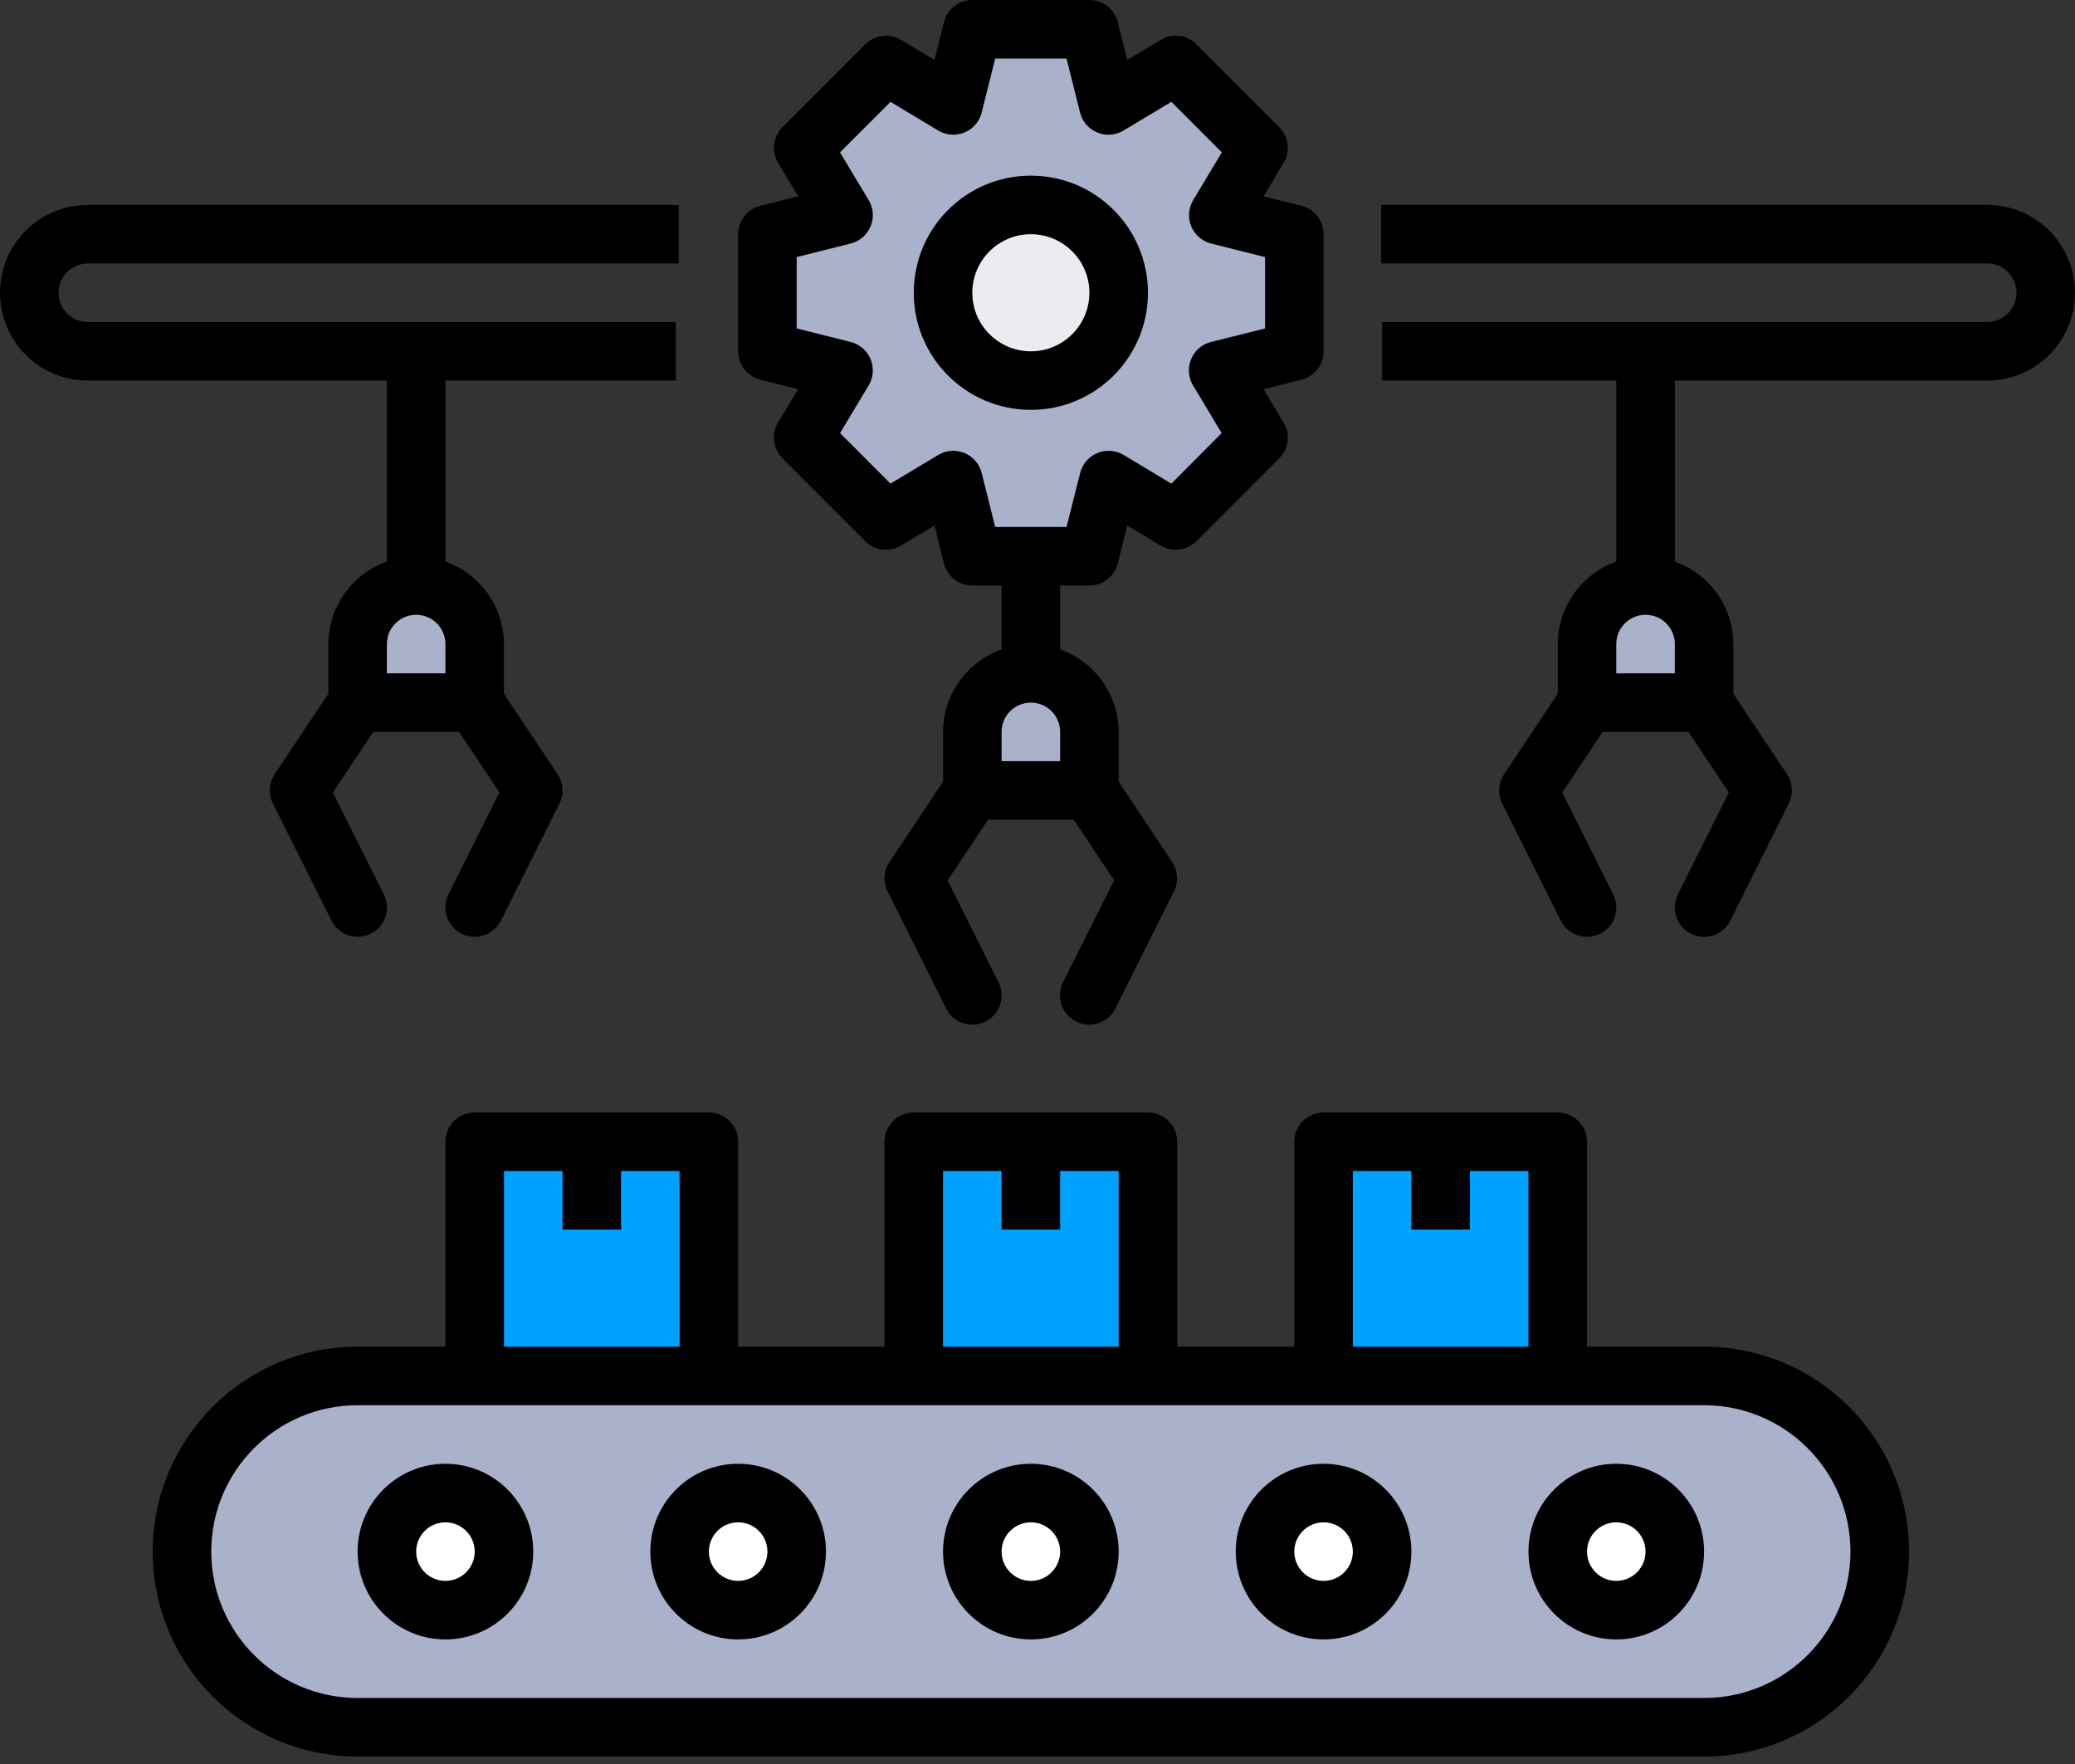
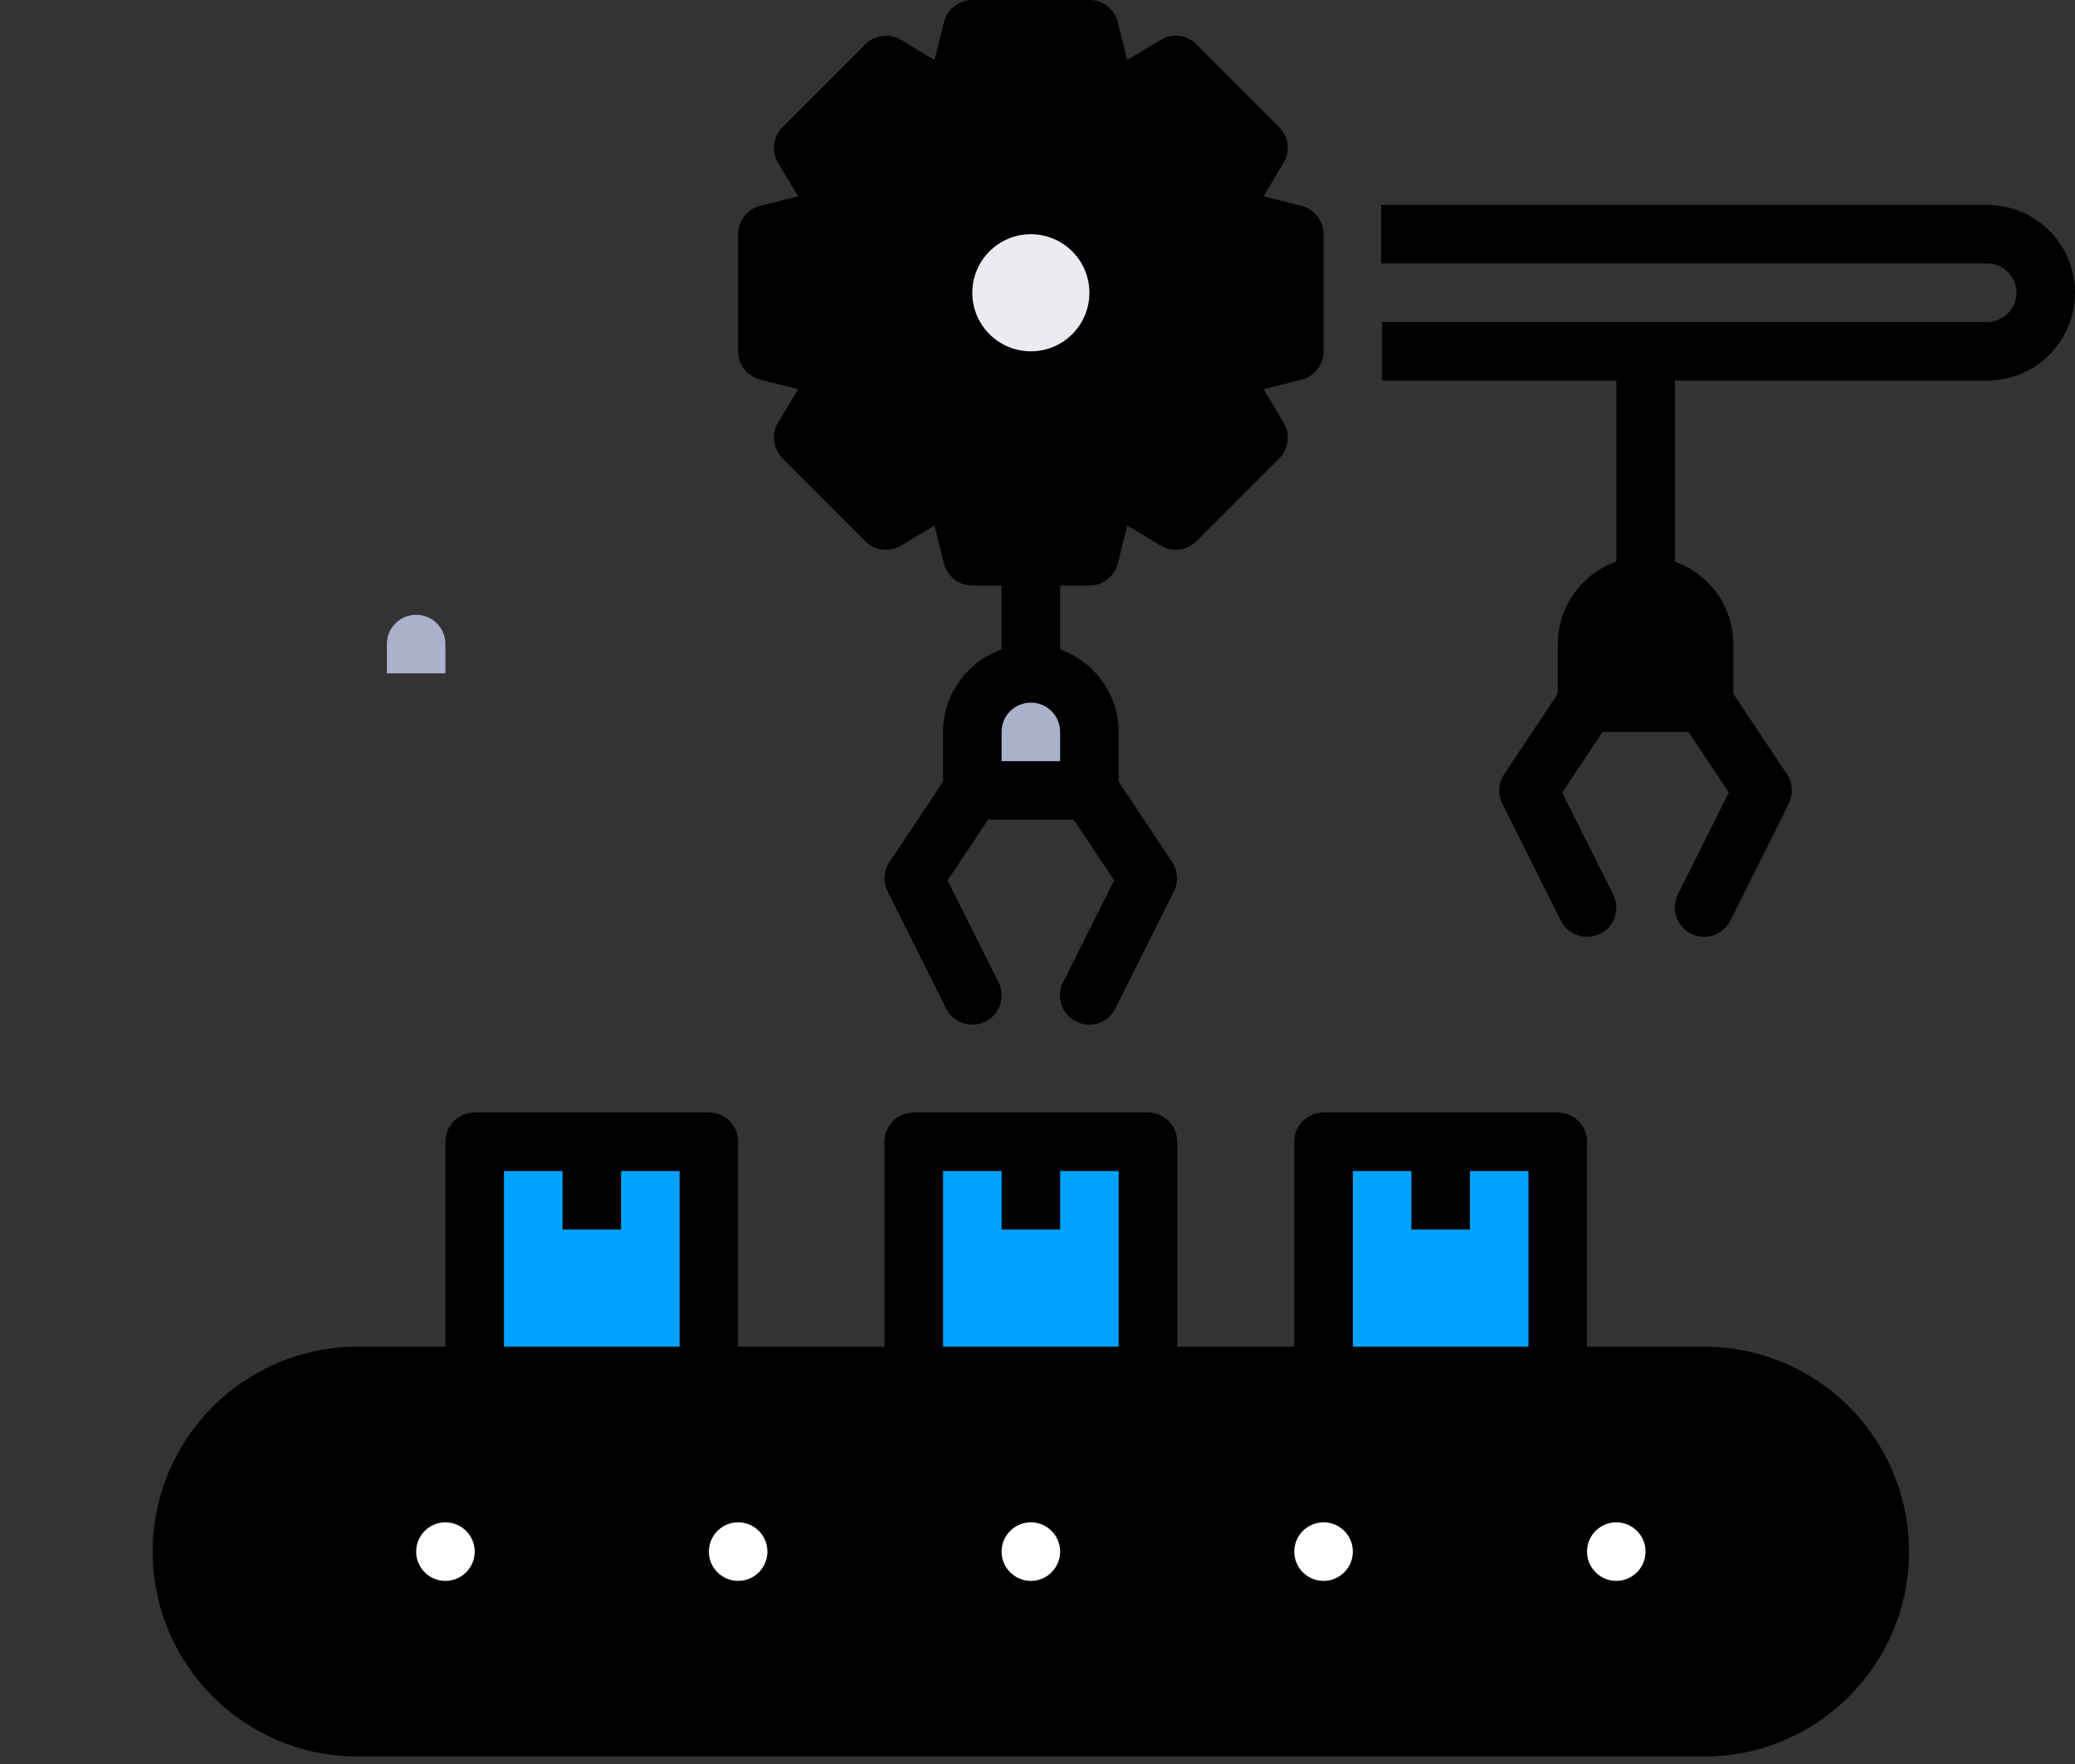
<svg xmlns="http://www.w3.org/2000/svg" width="200" height="170" viewBox="0 0 200 170" fill="none">
  <rect x="0" y="0" width="200" height="170" fill="#333333" stroke="none" />
  <path d="M164.25 129.782H152.964V110.032C152.964 108.474 151.701 107.211 150.143 107.211H127.572C126.014 107.211 124.751 108.474 124.751 110.032V129.782H113.465V110.032C113.465 108.474 112.202 107.211 110.644 107.211H88.073C86.515 107.211 85.252 108.474 85.252 110.032V129.782H71.145V110.032C71.145 108.474 69.882 107.211 68.324 107.211H45.753C44.195 107.211 42.932 108.474 42.932 110.032V129.782H34.469C23.561 129.782 14.719 138.624 14.719 149.531C14.719 160.439 23.561 169.28 34.469 169.28H164.25C175.157 169.28 183.999 160.439 183.999 149.531C183.999 138.624 175.157 129.782 164.25 129.782Z" fill="black" />
  <path d="M130.395 112.854H136.037V118.496H141.679V112.854H147.322V129.782H130.395V112.854Z" fill="#00A2FF" />
  <path d="M90.896 112.854H96.538V118.496H102.181V112.854H107.823V129.782H90.896V112.854Z" fill="#00A2FF" />
  <path d="M48.576 112.854H54.218V118.496H59.861V112.854H65.503V129.782H48.576V112.854Z" fill="#00A2FF" />
-   <path d="M164.25 163.638H34.469C26.678 163.638 20.362 157.322 20.362 149.531C20.362 141.74 26.678 135.424 34.469 135.424H164.25C172.041 135.424 178.357 141.74 178.357 149.531C178.357 157.322 172.041 163.638 164.25 163.638Z" fill="#A9B2CA" />
  <path d="M42.932 141.067C38.257 141.067 34.469 144.856 34.469 149.53C34.469 154.204 38.258 157.994 42.932 157.994C47.606 157.994 51.396 154.204 51.396 149.53C51.396 144.855 47.606 141.067 42.932 141.067Z" fill="black" />
  <path d="M42.933 152.353C44.491 152.353 45.754 151.09 45.754 149.531C45.754 147.973 44.491 146.71 42.933 146.71C41.375 146.71 40.112 147.973 40.112 149.531C40.112 151.09 41.375 152.353 42.933 152.353Z" fill="white" />
  <path d="M71.146 141.067C66.471 141.067 62.683 144.856 62.683 149.53C62.683 154.204 66.472 157.994 71.146 157.994C75.82 157.994 79.61 154.204 79.61 149.53C79.61 144.855 75.82 141.067 71.146 141.067Z" fill="black" />
  <path d="M71.147 152.353C72.705 152.353 73.968 151.09 73.968 149.531C73.968 147.973 72.705 146.71 71.147 146.71C69.589 146.71 68.326 147.973 68.326 149.531C68.326 151.09 69.589 152.353 71.147 152.353Z" fill="white" />
  <path d="M99.36 141.067C94.685 141.067 90.896 144.856 90.896 149.53C90.896 154.204 94.686 157.994 99.36 157.994C104.034 157.994 107.823 154.204 107.823 149.53C107.823 144.855 104.034 141.067 99.36 141.067Z" fill="black" />
  <path d="M99.359 152.353C100.918 152.353 102.181 151.09 102.181 149.531C102.181 147.973 100.918 146.71 99.359 146.71C97.801 146.71 96.538 147.973 96.538 149.531C96.538 151.09 97.801 152.353 99.359 152.353Z" fill="white" />
  <path d="M127.573 141.067C122.898 141.067 119.109 144.856 119.109 149.53C119.109 154.204 122.899 157.994 127.573 157.994C132.247 157.994 136.036 154.204 136.036 149.53C136.036 144.855 132.247 141.067 127.573 141.067Z" fill="black" />
  <path d="M127.572 152.353C129.131 152.353 130.394 151.09 130.394 149.531C130.394 147.973 129.131 146.71 127.572 146.71C126.014 146.71 124.751 147.973 124.751 149.531C124.751 151.09 126.014 152.353 127.572 152.353Z" fill="white" />
  <path d="M155.786 141.067C151.111 141.067 147.323 144.856 147.323 149.53C147.323 154.204 151.112 157.994 155.786 157.994C160.46 157.994 164.25 154.204 164.25 149.53C164.25 144.855 160.46 141.067 155.786 141.067Z" fill="black" />
  <path d="M155.786 152.353C157.344 152.353 158.607 151.09 158.607 149.531C158.607 147.973 157.344 146.71 155.786 146.71C154.228 146.71 152.965 147.973 152.965 149.531C152.965 151.09 154.228 152.353 155.786 152.353Z" fill="white" />
  <path d="M127.573 33.856V22.571C127.573 21.276 126.692 20.148 125.437 19.834L121.789 18.923L123.725 15.698C124.39 14.589 124.214 13.168 123.298 12.253L115.32 4.274C114.405 3.358 112.983 3.182 111.872 3.848L108.65 5.784L107.739 2.139C107.426 0.883 106.298 0 105.003 0H93.717C92.422 0 91.294 0.883 90.981 2.139L90.07 5.784L86.848 3.848C85.737 3.182 84.316 3.358 83.401 4.274L75.422 12.253C74.507 13.168 74.331 14.588 74.996 15.698L76.931 18.923L73.283 19.834C72.028 20.148 71.148 21.276 71.148 22.571V33.856C71.148 35.15 72.028 36.279 73.283 36.593L76.929 37.504L74.996 40.725C74.331 41.835 74.506 43.256 75.422 44.171L83.401 52.153C84.316 53.069 85.737 53.245 86.848 52.579L90.07 50.643L90.981 54.288C91.294 55.544 92.422 56.427 93.717 56.427H96.538V62.589C93.169 63.781 90.911 66.96 90.896 70.534V75.33L85.728 83.082C85.168 83.923 85.1 85 85.55 85.904L91.193 97.189C91.889 98.584 93.585 99.15 94.979 98.453C96.374 97.757 96.939 96.061 96.243 94.667L91.331 84.846L95.227 78.998H103.494L107.389 84.844L102.464 94.665C101.767 96.059 102.333 97.754 103.728 98.451C105.122 99.148 106.817 98.582 107.514 97.188L113.157 85.902C113.607 84.998 113.539 83.921 112.979 83.081L107.824 75.331V70.535C107.81 66.961 105.551 63.782 102.182 62.59V56.428H105.003C106.298 56.428 107.426 55.545 107.739 54.289L108.65 50.644L111.872 52.58C112.983 53.246 114.405 53.07 115.32 52.154L123.298 44.172C124.213 43.257 124.39 41.837 123.725 40.727L121.792 37.505L125.437 36.594C126.692 36.28 127.573 35.15 127.573 33.856Z" fill="black" />
  <path d="M102.181 73.355H96.538V70.534C96.538 68.975 97.801 67.713 99.359 67.713C100.918 67.713 102.181 68.975 102.181 70.534V73.355Z" fill="#A9B2CA" />
-   <path d="M121.93 31.653L116.728 32.956C115.216 33.335 114.298 34.867 114.676 36.378C114.743 36.648 114.851 36.905 114.993 37.143L117.752 41.739L112.902 46.606L108.303 43.847C106.967 43.045 105.234 43.478 104.432 44.814C104.288 45.053 104.181 45.312 104.113 45.582L102.798 50.785H95.92L94.62 45.582C94.242 44.071 92.71 43.151 91.199 43.528C90.928 43.596 90.669 43.703 90.43 43.847L85.831 46.606L80.967 41.739L83.726 37.143C84.526 35.806 84.092 34.073 82.755 33.272C82.517 33.13 82.26 33.023 81.991 32.956L76.788 31.652V24.774L81.991 23.47C83.502 23.091 84.421 21.559 84.043 20.048C83.975 19.779 83.868 19.521 83.726 19.283L80.967 14.684L85.831 9.817L90.43 12.579C91.766 13.382 93.499 12.949 94.302 11.613C94.445 11.374 94.552 11.114 94.621 10.844L95.921 5.642H102.799L104.1 10.844C104.478 12.356 106.01 13.275 107.521 12.898C107.791 12.831 108.051 12.723 108.29 12.579L112.902 9.817L117.766 14.684L115.008 19.283C114.207 20.62 114.641 22.353 115.978 23.154C116.216 23.296 116.473 23.404 116.742 23.471L121.93 24.775V31.653Z" fill="#A9B2CA" />
-   <path d="M99.36 39.499C105.593 39.499 110.646 34.447 110.646 28.214C110.646 21.981 105.593 16.928 99.36 16.928C93.127 16.928 88.074 21.981 88.074 28.214C88.074 34.447 93.127 39.499 99.36 39.499Z" fill="black" />
  <path d="M99.359 33.857C102.475 33.857 105.002 31.33 105.002 28.214C105.002 25.098 102.475 22.572 99.359 22.572C96.243 22.572 93.717 25.098 93.717 28.214C93.717 31.33 96.243 33.857 99.359 33.857Z" fill="#EAECF2" />
-   <path d="M8.463 36.677H37.29V54.124C33.92 55.316 31.662 58.495 31.647 62.069V66.865L26.479 74.61C25.919 75.451 25.851 76.527 26.301 77.431L31.944 88.717C32.64 90.112 34.336 90.677 35.73 89.981C37.125 89.285 37.691 87.589 36.994 86.194L32.082 76.379L35.978 70.533H44.245L48.141 76.379L43.228 86.2C42.532 87.595 43.098 89.29 44.492 89.987C45.887 90.683 47.582 90.117 48.279 88.723L53.921 77.437C54.372 76.533 54.304 75.457 53.744 74.616L48.575 66.866V62.07C48.561 58.496 46.302 55.317 42.933 54.125V36.678H65.14V31.036H8.464C6.905 31.036 5.642 29.773 5.642 28.215C5.642 26.657 6.905 25.394 8.464 25.394H65.414V19.751H8.464C3.789 19.751 0 23.541 0 28.215C0 32.889 3.789 36.677 8.463 36.677Z" fill="black" />
  <path d="M42.932 64.891H37.29V62.07C37.29 60.511 38.553 59.248 40.111 59.248C41.669 59.248 42.932 60.511 42.932 62.07V64.891Z" fill="#A9B2CA" />
  <path d="M191.536 19.749H133.125V25.391H191.536C193.094 25.391 194.357 26.654 194.357 28.213C194.357 29.771 193.094 31.034 191.536 31.034H133.216V36.676H155.786V54.123C152.417 55.315 150.158 58.494 150.144 62.068V66.864L144.975 74.617C144.416 75.457 144.347 76.534 144.798 77.438L150.44 88.724C151.137 90.118 152.832 90.684 154.227 89.987C155.621 89.291 156.187 87.595 155.491 86.201L150.579 76.38L154.475 70.532H162.741L166.637 76.378L161.725 86.199C161.029 87.593 161.594 89.288 162.989 89.986C164.383 90.682 166.078 90.116 166.776 88.722L172.418 77.436C172.869 76.532 172.8 75.455 172.24 74.615L167.072 66.865V62.069C167.057 58.495 164.799 55.316 161.43 54.124V36.677H191.537C196.212 36.677 200 32.888 200 28.214C200 23.54 196.21 19.749 191.536 19.749Z" fill="black" />
-   <path d="M161.429 64.891H155.786V62.07C155.786 60.511 157.049 59.248 158.608 59.248C160.166 59.248 161.429 60.511 161.429 62.07V64.891Z" fill="#A9B2CA" />
</svg>